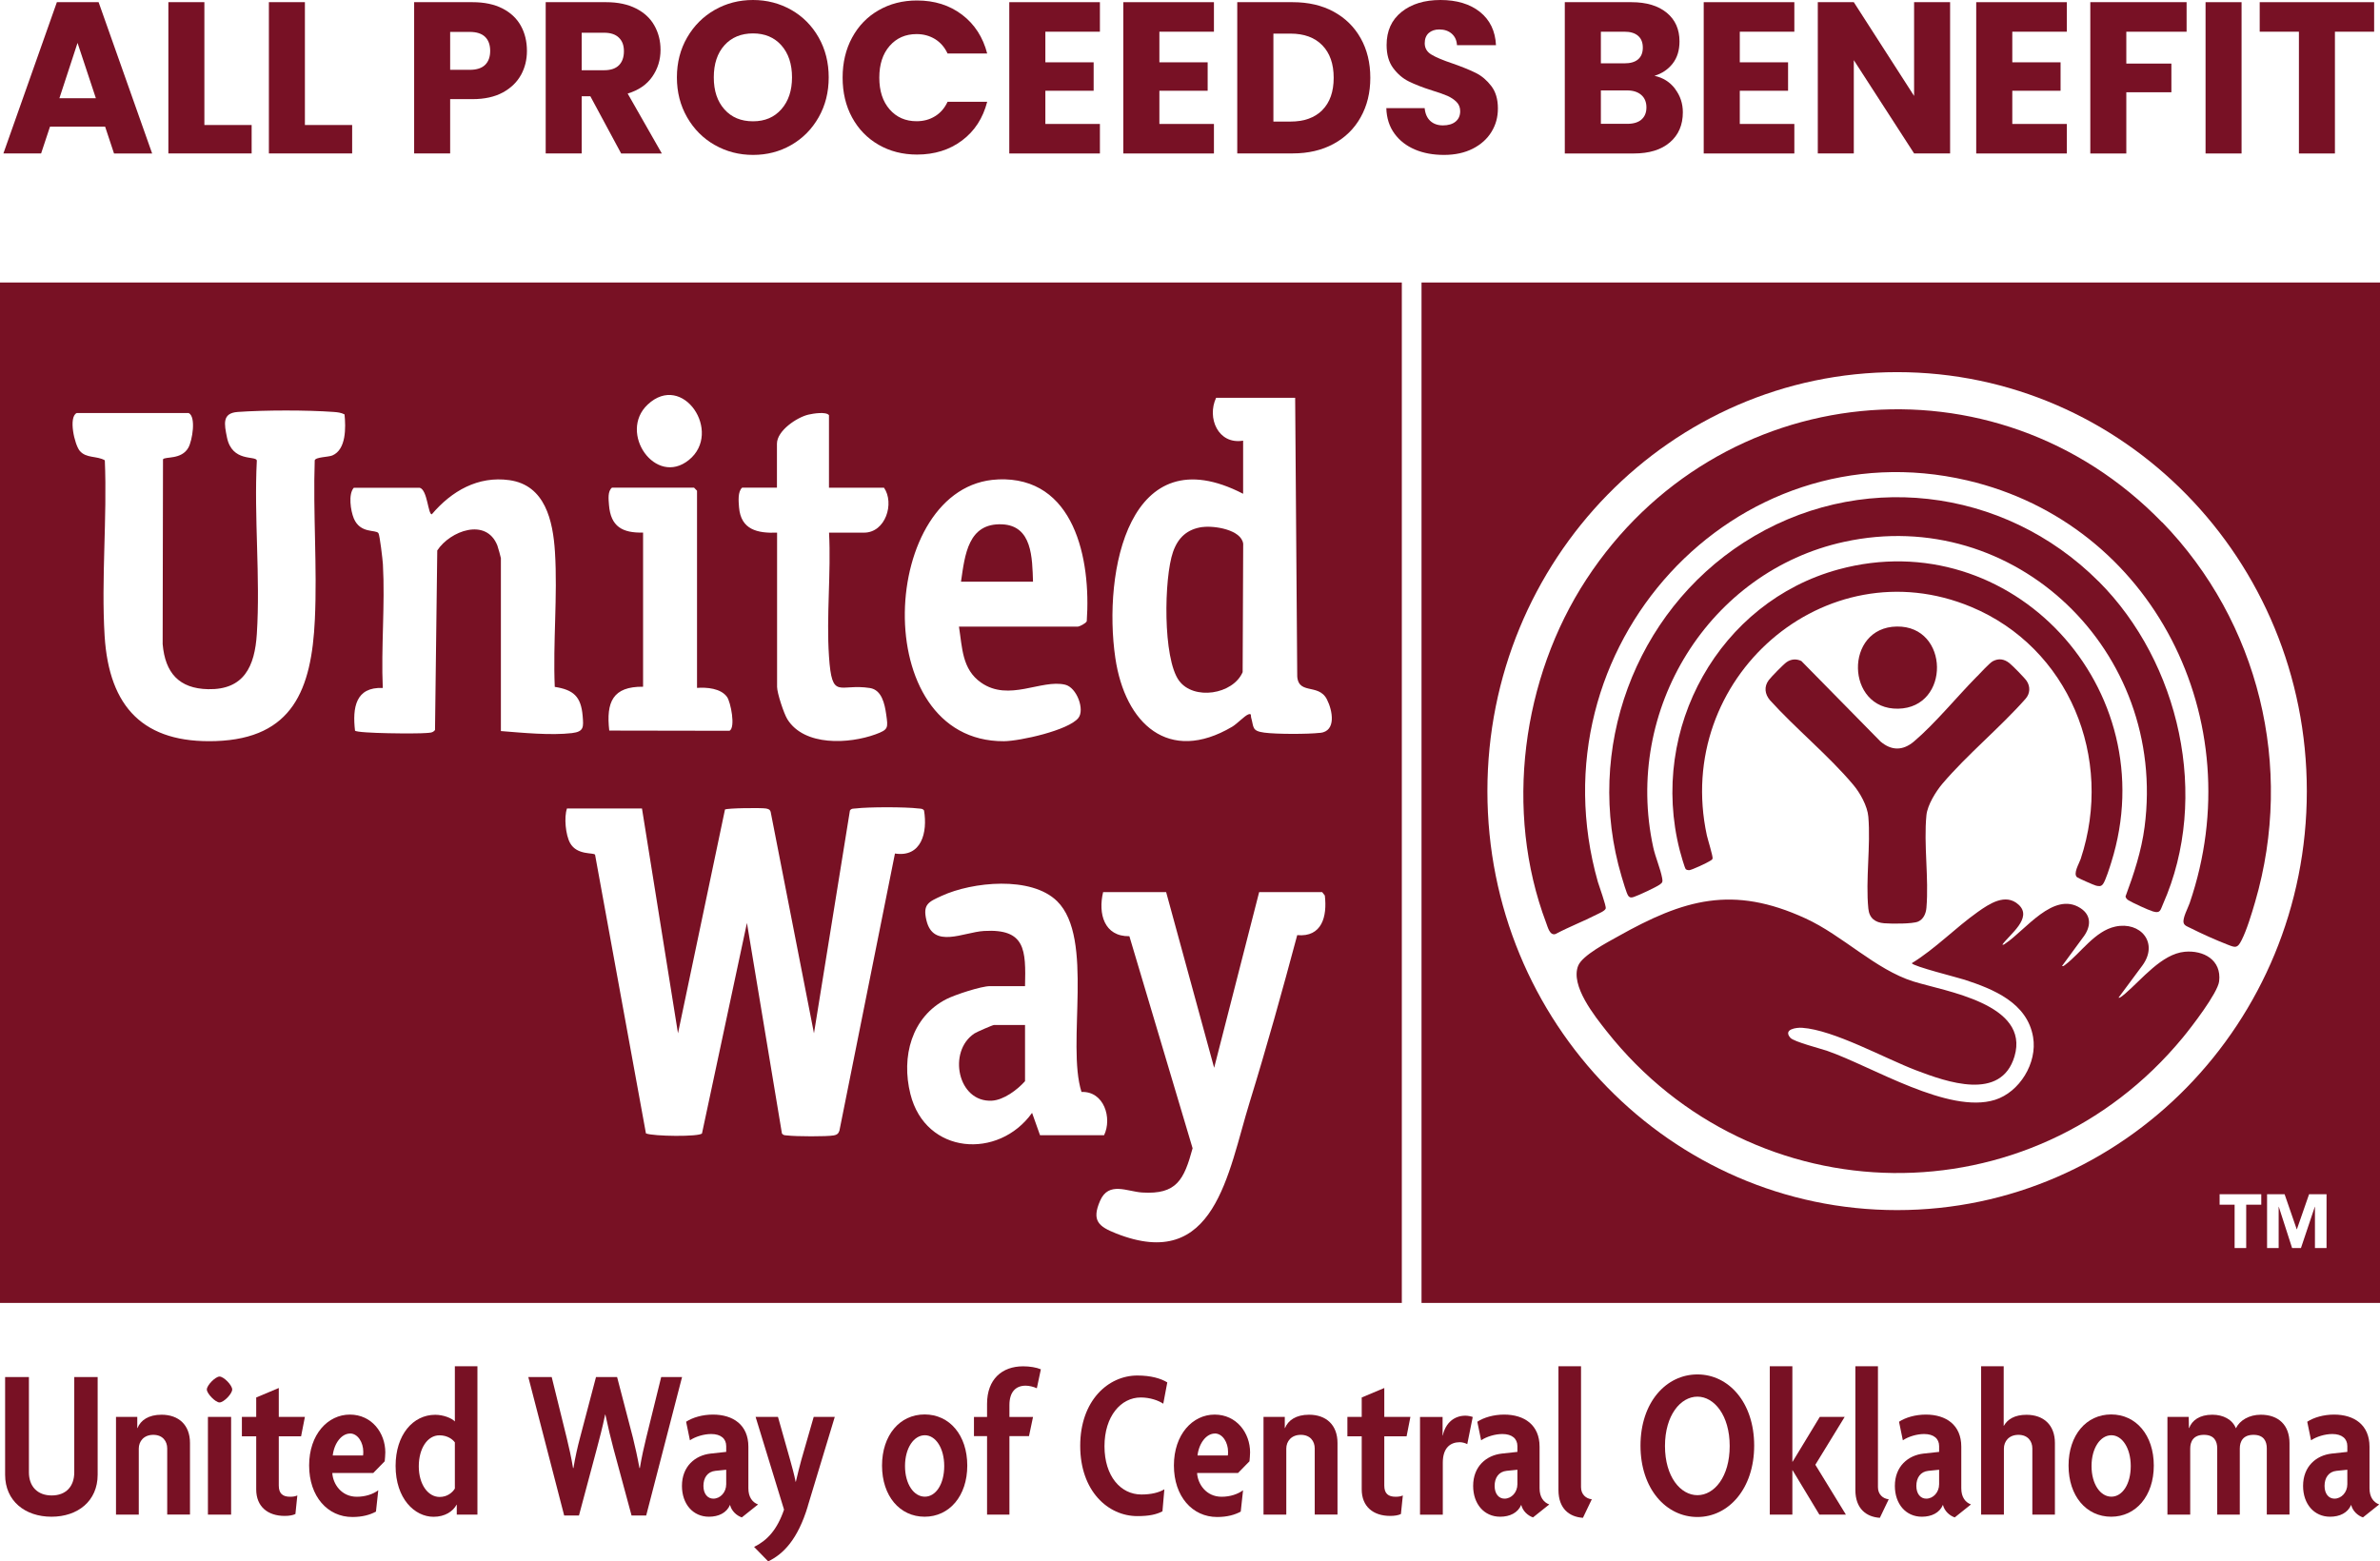
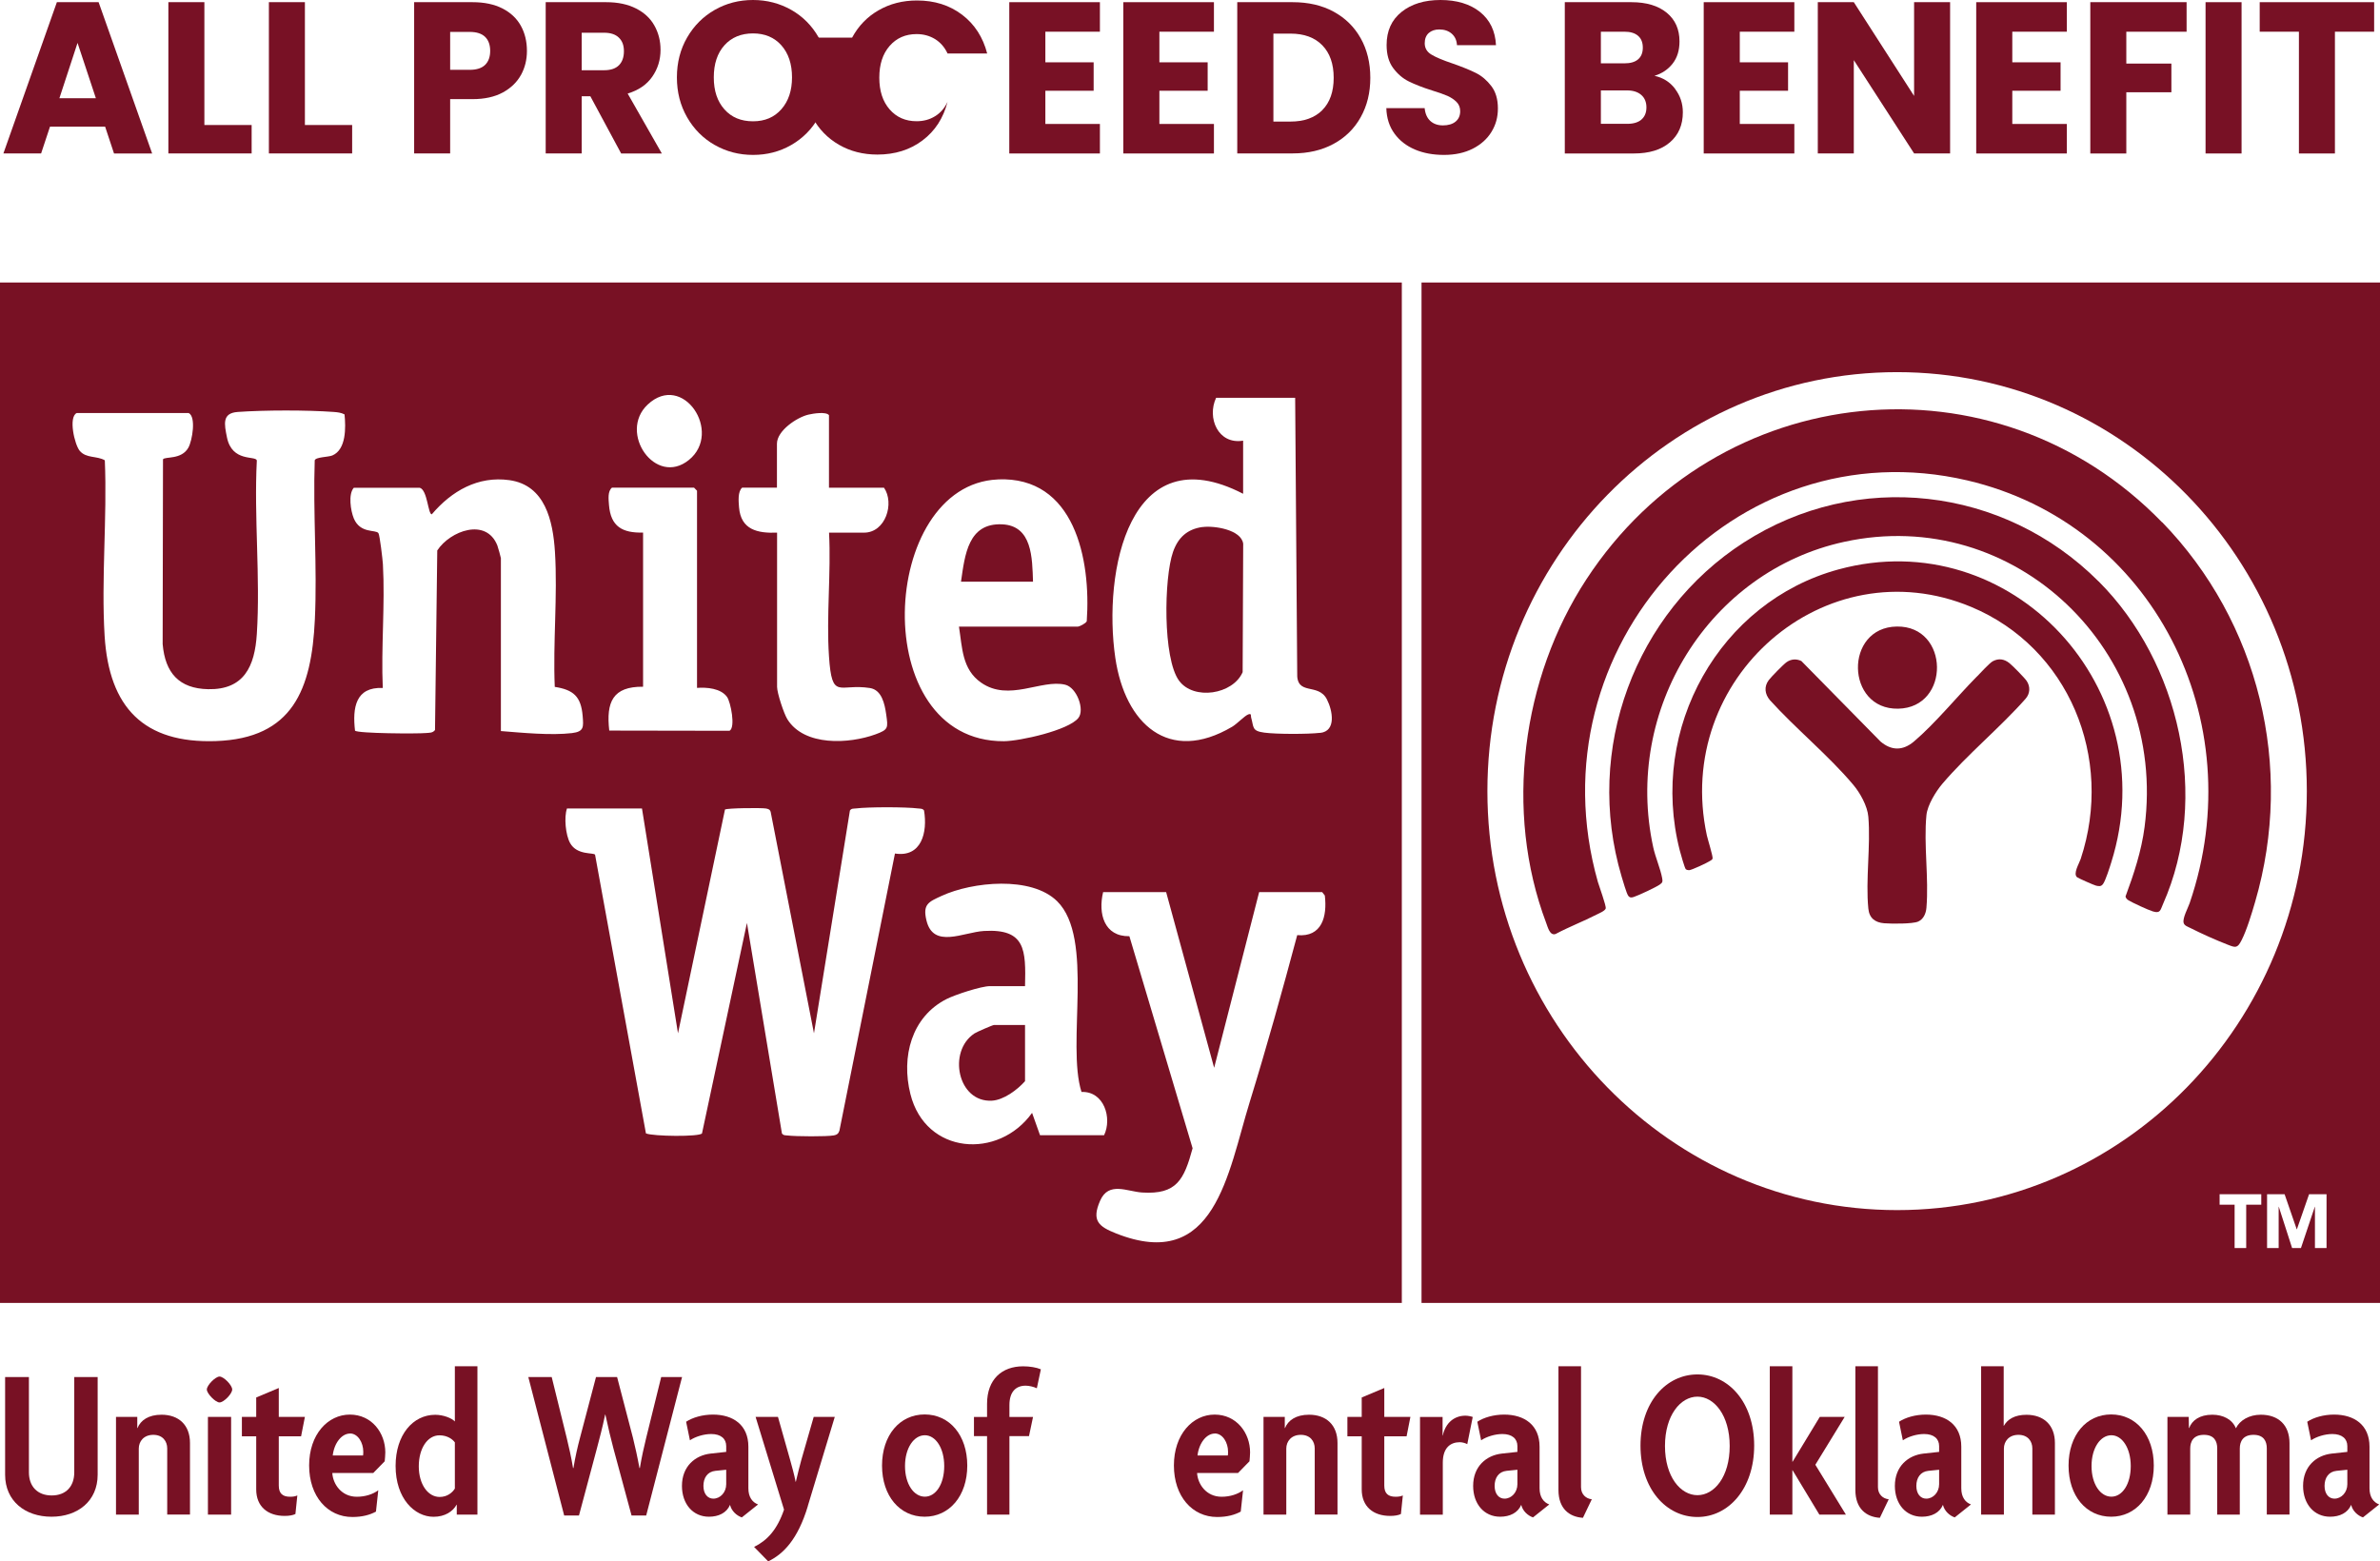
<svg xmlns="http://www.w3.org/2000/svg" id="Layer_1" version="1.1" viewBox="0 0 349 229">
  <defs>
    <style>
      .st0 {
        fill: #781124;
      }

      .st1 {
        fill: #781125;
      }
    </style>
  </defs>
  <g>
    <g>
      <g>
        <path class="st0" d="M146.94,76.9c-4.98-.21-5.45,4.47-6.02,8.41h10.56c-.12-3.48-.1-8.22-4.54-8.41Z" />
        <path class="st0" d="M142.88,151.58c-3.94,2.6-2.47,10.13,2.58,9.85,1.73-.1,3.72-1.59,4.85-2.86v-8.24h-4.55c-.18,0-2.56,1.03-2.89,1.25Z" />
        <path class="st0" d="M176.35,77.29c-2.24.3-3.6,1.54-4.34,3.66-1.33,3.81-1.52,15.62.89,18.89,2.14,2.9,7.88,2.04,9.32-1.26l.08-18.83c-.27-2.07-4.26-2.68-5.95-2.45Z" />
        <path class="st0" d="M0,41.43v149.66h205.56V41.43H0ZM146.33,70.31c11.22-.47,13.67,11.67,13.03,20.8-.12.32-1.09.79-1.28.79h-17.46c.49,3.09.44,6.26,3.25,8.22,4.08,2.85,8.82-.53,12.32.3,1.72.41,2.9,3.68,1.94,4.88-1.45,1.82-8.58,3.39-10.91,3.41-20.17.11-18.3-37.67-.9-38.39ZM108.8,71.52h5.13v-6.44c0-1.92,2.94-3.88,4.62-4.27.69-.16,2.58-.47,3.01.08v10.64h8.07c1.57,2.28.23,6.59-2.93,6.59h-5.13c.31,5.92-.41,12.27-.01,18.14.44,6.57,1.48,3.93,6.01,4.65,1.74.28,2.16,2.34,2.38,3.86.28,2,.35,2.23-1.56,2.93-3.86,1.41-10.44,1.79-12.93-2.21-.52-.84-1.51-3.85-1.51-4.75v-22.62c-2.84.11-5.32-.4-5.58-3.73-.07-.87-.2-2.28.45-2.86ZM94.97,59.34c5.17-4.86,11.05,4.07,6.05,8.12-4.89,3.96-10.41-4.01-6.05-8.12ZM94.28,78.11c-2.98.07-4.73-.85-4.98-4.05-.06-.82-.22-2,.44-2.54h12.03l.44.45v28.92c1.42-.11,3.51.06,4.41,1.34.52.75,1.27,4.44.36,4.95l-17.64-.03c-.48-4.19.52-6.48,4.96-6.43v-22.6ZM48.73,66.8c-.59.25-2.46.22-2.58.72-.26,7.7.38,15.67.02,23.34-.48,10.26-3.24,17.44-14.52,17.83-10.54.36-15.66-4.9-16.31-15.43-.51-8.38.39-17.31.03-25.75-1.17-.68-2.73-.26-3.68-1.39-.76-.92-1.68-4.93-.45-5.54h16.43c1.12.56.52,4.04-.04,5.06-1.01,1.83-3.45,1.28-3.73,1.73l-.05,27.09c.36,4.23,2.41,6.53,6.66,6.62,5.25.11,6.85-3.32,7.15-8.11.53-8.26-.43-17.11,0-25.44-.17-.74-3.63.3-4.38-3.38-.4-1.97-.73-3.56,1.57-3.73,3.94-.28,10.17-.29,14.11,0,.54.04,1.07.1,1.56.36.19,1.89.27,5.15-1.79,6.02ZM73.45,107.18v-25.32c0-.1-.43-1.63-.52-1.86-1.63-4.11-6.91-2.16-8.81.73l-.33,26.34c-.36.46-.84.39-1.33.44-1.22.12-10.05.07-10.4-.35-.39-3.37.08-6.43,4.07-6.26-.26-5.96.35-12.22.02-18.14-.04-.68-.46-4.29-.66-4.57-.39-.55-2.66.11-3.61-2.16-.47-1.14-.83-3.57,0-4.49h9.68c1.13.33,1.2,3.91,1.76,3.89,2.91-3.43,6.78-5.65,11.37-5.01,5.25.73,6.4,5.95,6.69,10.55.4,6.43-.31,13.29-.03,19.77,2.71.43,3.85,1.37,4.09,4.26.13,1.63.22,2.3-1.57,2.52-3.09.36-7.31-.05-10.42-.3ZM131.24,125.16l-8.15,40.68c-.15.43-.36.6-.8.68-1.08.2-5.59.16-6.76.02-.32-.04-.65.02-.87-.31l-5.13-30.87-6.59,30.87c-.38.52-7.18.44-8.22,0l-7.46-40.87c-.19-.36-2.64.12-3.66-1.71-.66-1.19-.91-3.78-.46-5.07h11l5.28,32.97,6.89-32.82c.36-.22,5.38-.27,6.02-.15.34.07.57.13.68.5l6.35,32.47,5.27-32.67c.21-.34.55-.27.87-.31,1.83-.23,7.28-.23,9.12,0,.31.04.68-.01.88.3.54,3.21-.37,6.92-4.27,6.31ZM151.34,163.22c-4.91,6.87-15.61,6.15-17.84-2.76-1.37-5.46.16-11.33,5.31-13.94,1.27-.64,5.07-1.89,6.37-1.89h5.13c.13-5.33.07-8.44-6.01-8.09-3.04.18-7.45,2.66-8.45-1.56-.56-2.35.29-2.7,2.24-3.59,4.47-2.06,13.13-2.96,16.93.79,5.49,5.42,1.33,20.93,3.57,27.97,3.31-.13,4.52,3.84,3.31,6.35h-9.39l-1.17-3.29ZM190.22,137.16c-2.19,8.19-4.47,16.39-6.97,24.49-3.2,10.37-5.05,25.02-19.59,19.25-2.54-1.01-3.63-1.85-2.34-4.8,1.26-2.87,3.96-1.34,6.17-1.2,5.07.32,6.14-1.89,7.39-6.49l-9.27-31.1c-3.71.06-4.61-3.32-3.85-6.47h9.24l7.04,25.77,6.6-25.77h9.24l.39.5c.37,3.09-.43,6.14-4.05,5.81ZM193.58,107.48c-1.81.21-6.4.21-8.19-.03-1.87-.25-1.51-.79-1.93-2.23-.07-.23.11-.65-.44-.43-.54.22-1.64,1.39-2.34,1.8-9.3,5.49-15.71-.43-17.13-10.09-1.85-12.64,2-32.74,18.74-24.08v-7.79c-3.68.61-5.34-3.36-3.96-6.29h11.59l.3,40.3c-.17,3.53,3.08,1.41,4.36,3.94.83,1.63,1.4,4.64-.98,4.91Z" />
      </g>
      <g>
-         <path class="st0" d="M262.54,152.21c.53.59,4.41,1.57,5.44,1.93,6.59,2.3,17.76,9.3,24.56,7.17,3.6-1.13,6.24-5.4,5.59-9.21-.86-5.05-5.86-7.04-10.05-8.41-1.02-.33-7.53-1.96-7.74-2.42,3.47-2.13,6.38-5.18,9.68-7.52,1.67-1.18,4.07-2.81,5.98-1.07,2.13,1.94-1.31,4.37-2.38,5.86.23.06.31-.07.46-.17,2.88-1.89,7.05-7.71,10.98-5.19,1.75,1.12,1.52,2.88.35,4.36l-3.04,4.14c.23.05.3-.05.46-.17,2.3-1.74,4.35-4.96,7.35-5.61,3.69-.8,6.41,2.37,3.98,5.7l-3.5,4.72c.16.14.81-.46.96-.58,2.45-2.09,5.38-5.84,8.75-6.15,2.73-.25,5.42,1.18,5.04,4.34-.21,1.72-4.09,6.75-5.33,8.25-22.17,26.89-62.88,26.38-84.48-.93-1.74-2.21-5.35-6.67-4.18-9.61.61-1.53,4.32-3.45,5.8-4.28,9.72-5.47,16.84-7.57,27.52-2.67,5.48,2.51,10.26,7.5,15.82,9.25,4.65,1.46,17.14,3.27,14.84,11-1.97,6.61-9.95,3.74-14.42,2.04-4.62-1.76-12.06-5.92-16.72-6.24-.83-.06-2.84.21-1.72,1.47Z" />
        <path class="st0" d="M317.06,76.59c14.15,14.59,19.42,35.85,13.63,55.68-.48,1.65-1.23,4.15-1.99,5.63-.61,1.21-.9,1.09-2.01.66-1.73-.67-3.87-1.63-5.53-2.47-.36-.19-.86-.32-.96-.76-.16-.7.63-2.13.89-2.88,9.17-26.8-5.42-55.64-32.61-61.99-34.16-7.98-63.92,24.46-54.17,58.89.19.65,1.25,3.53,1.15,3.89s-.97.71-1.3.88c-1.99,1.02-4.09,1.82-6.06,2.87-.84.27-1.13-1-1.37-1.63-6.19-16.4-3.56-35.93,5.9-50.4,19.24-29.42,59.96-33.57,84.42-8.35Z" />
        <path class="st0" d="M307.76,85.29c11.84,11.86,16.38,31.6,9.41,47.33-.38.87-.38,1.39-1.48,1.05-.67-.2-2.92-1.24-3.54-1.61-.23-.14-.39-.29-.47-.57,1.23-3.32,2.34-6.67,2.8-10.21,3.37-25.82-19.07-47.27-44.06-41.81-19.76,4.31-32.4,24.56-27.99,44.81.32,1.46,1.06,3.15,1.3,4.48.1.54.08.68-.35.98-.57.4-3.12,1.59-3.8,1.81-.32.1-.56.15-.81-.16-.26-.33-.81-2.29-.98-2.83-5.54-18.64,1.96-38.73,17.94-49.01,16.6-10.68,38.07-8.23,52.02,5.74Z" />
        <path class="st0" d="M247.2,127.48c-.16-.15-.78-2.35-.88-2.75-4.59-17.92,5.85-36.48,23.29-41.22,25.29-6.87,48,17.49,39.98,42.98-.22.7-.83,2.66-1.21,3.17-.29.39-.6.33-1.03.23-.27-.06-2.6-1.09-2.77-1.23-.62-.52.3-2,.53-2.68,4.92-14.87-1.78-31-16.04-36.96-21.41-8.95-43.74,10.48-38.78,33.5.13.58.92,3.11.84,3.4-.05.19-.22.24-.36.34-.39.27-2.71,1.36-3.09,1.37-.14,0-.38-.05-.48-.15Z" />
        <path class="st0" d="M289.91,99.21c.48-.49,1.83-1.97,2.31-2.23.87-.46,1.67-.33,2.43.27.45.35,2.25,2.18,2.54,2.62.56.84.5,1.86-.16,2.61-3.78,4.28-8.54,8.16-12.21,12.48-.94,1.11-2.18,3.11-2.33,4.59-.42,4.28.37,9.27,0,13.59-.07.82-.42,1.67-1.21,2.02-.83.37-3.97.33-4.99.25-1.32-.11-2.18-.74-2.32-2.15-.42-4.25.36-9.19,0-13.47-.13-1.58-1.22-3.52-2.22-4.7-3.62-4.3-8.42-8.21-12.21-12.4-.75-.88-.89-1.98-.18-2.93.36-.48,2.17-2.33,2.63-2.65.67-.46,1.43-.51,2.16-.16l11.61,11.81c1.61,1.36,3.27,1.36,4.89,0,3.09-2.62,6.32-6.58,9.24-9.54Z" />
        <path class="st0" d="M278.15,91.89c7.74-.12,7.89,11.9.2,12.05-7.72.15-7.95-11.94-.2-12.05Z" />
      </g>
      <path class="st0" d="M208.45,41.43v149.66h140.55V41.43h-140.55ZM278.19,177.48c-33.18,0-60.08-27.51-60.08-61.45s26.9-61.45,60.08-61.45,60.08,27.51,60.08,61.45-26.9,61.45-60.08,61.45ZM331.58,176.69h-2.2v6.35h-1.7v-6.35h-2.2v-1.54h6.11v1.54ZM341.16,183.04h-1.7v-6.05h-.02l-2.03,6.05h-1.3l-1.95-6.05h-.02v6.05h-1.7v-7.89h2.57l1.78,5.15h.02l1.79-5.15h2.56v7.89Z" />
    </g>
    <g>
      <path class="st0" d="M7.55,222.45c-3.87,0-6.8-2.31-6.8-6.16v-14.33h3.49v13.98c0,2.05,1.24,3.39,3.34,3.39s3.31-1.33,3.31-3.39v-13.98h3.43v14.33c0,3.86-2.91,6.16-6.77,6.16Z" />
      <path class="st0" d="M24.52,222.14v-9.71c0-1.04-.65-1.99-2.04-1.99s-2.13.95-2.13,2.02v9.68h-3.34v-14.33h3.12v1.64h.03c.46-1.14,1.61-1.96,3.53-1.96,2.5,0,4.17,1.49,4.17,4.14v10.5h-3.34Z" />
      <path class="st0" d="M32.19,205.69c-.59,0-1.86-1.3-1.86-1.9,0-.63,1.27-1.9,1.86-1.9.62,0,1.86,1.27,1.86,1.9s-1.24,1.9-1.86,1.9ZM30.49,222.14v-14.33h3.4v14.33h-3.4Z" />
      <path class="st0" d="M44.16,210.66h-3.28v7.21c0,1.2.59,1.65,1.67,1.65.43,0,.77-.06,1.05-.19l-.28,2.72c-.37.19-.93.28-1.58.28-2.47,0-4.17-1.36-4.17-3.89v-7.78h-2.1v-2.85h2.1v-2.85l3.31-1.39v4.24h3.83l-.56,2.85Z" />
      <path class="st0" d="M56.4,214.33l-1.67,1.71h-6c.09,1.61,1.33,3.48,3.59,3.48,1.27,0,2.38-.38,3.15-.95l-.34,3.13c-.87.47-1.98.79-3.46.79-3.62,0-6.34-3-6.34-7.56s2.75-7.46,5.97-7.46,5.2,2.69,5.2,5.54c0,.44-.06.98-.09,1.33ZM51.33,210.25c-1.21,0-2.32,1.36-2.54,3.22h4.45c.03-.19.03-.38.03-.57,0-1.3-.77-2.66-1.95-2.66Z" />
      <path class="st0" d="M66.98,222.14v-1.45h-.03c-.53.98-1.7,1.77-3.37,1.77-2.78,0-5.57-2.66-5.57-7.46,0-4.56,2.54-7.5,5.81-7.5,1.21,0,2.44.5,2.88.98v-8.1h3.31v21.76h-3.03ZM66.7,211.55c-.31-.44-1.08-1.04-2.26-1.04-1.76,0-3.03,1.93-3.03,4.55s1.33,4.49,3.06,4.49c1.11,0,1.86-.63,2.23-1.23v-6.77Z" />
      <path class="st0" d="M94.77,222.27h-2.16l-2.66-9.84c-.37-1.39-.77-3.04-1.18-4.97h-.03c-.4,1.93-.84,3.57-1.21,4.97l-2.63,9.84h-2.17l-5.26-20.31h3.43l2.2,8.92c.31,1.27.68,2.88.93,4.43h.06c.25-1.55.62-3.16.96-4.43l2.35-8.92h3.09l2.32,8.89c.31,1.23.68,2.91.96,4.46h.06c.25-1.52.62-3.19.93-4.43l2.2-8.92h3.06l-5.26,20.31Z" />
      <path class="st0" d="M108.78,222.55c-.74-.25-1.51-.92-1.73-1.84-.49,1.17-1.67,1.74-3.09,1.74-2.35,0-3.96-1.87-3.96-4.52,0-2.88,1.95-4.49,4.2-4.74l2.29-.25v-.85c0-1.07-.77-1.77-2.2-1.77-1.08,0-2.32.38-3.12.92l-.56-2.72c.96-.63,2.41-1.05,3.93-1.05,2.97,0,5.2,1.52,5.2,4.71v6.1c0,1.3.59,2.06,1.42,2.37l-2.38,1.9ZM106.49,215.56l-1.58.16c-1.18.12-1.76,1.04-1.76,2.21s.62,1.87,1.45,1.87c1.02,0,1.89-.92,1.89-2.12v-2.12Z" />
      <path class="st0" d="M118.46,220.9c-1.48,4.9-3.59,7.02-5.81,8.1l-2.07-2.12c1.92-.95,3.37-2.5,4.39-5.47l-4.17-13.6h3.28l1.79,6.33c.25.92.59,2.09.8,3.19h.03c.25-1.08.56-2.31.8-3.19l1.82-6.33h3.09l-3.96,13.09Z" />
      <path class="st0" d="M135.59,222.45c-3.65,0-6.25-3.04-6.25-7.5s2.6-7.5,6.25-7.5,6.25,3.04,6.25,7.5-2.63,7.5-6.25,7.5ZM135.62,210.5c-1.61,0-2.91,1.86-2.91,4.52s1.3,4.49,2.91,4.49,2.84-1.84,2.84-4.49-1.27-4.52-2.84-4.52Z" />
      <path class="st0" d="M152.04,203.61c-.46-.22-1.14-.38-1.64-.38-1.48,0-2.38.95-2.38,2.85v1.74h3.46l-.59,2.81h-2.87v11.51h-3.28v-11.51h-1.92v-2.81h1.92v-1.93c0-3.61,2.2-5.5,5.29-5.5.96,0,1.95.16,2.6.44l-.59,2.78Z" />
-       <path class="st0" d="M170.59,205.88c-.71-.48-1.95-.92-3.31-.92-2.91,0-5.32,2.75-5.32,7.15s2.38,7.08,5.41,7.08c1.45,0,2.57-.28,3.37-.76l-.28,3.23c-.9.47-1.98.7-3.68.7-4.3,0-8.38-3.67-8.38-10.31s4.11-10.31,8.38-10.31c2.01,0,3.46.44,4.39,1.01l-.59,3.13Z" />
      <path class="st0" d="M183.21,214.33l-1.67,1.71h-6c.09,1.61,1.33,3.48,3.59,3.48,1.27,0,2.38-.38,3.15-.95l-.34,3.13c-.87.47-1.98.79-3.46.79-3.62,0-6.34-3-6.34-7.56s2.75-7.46,5.97-7.46,5.2,2.69,5.2,5.54c0,.44-.06.98-.09,1.33ZM178.14,210.25c-1.21,0-2.32,1.36-2.54,3.22h4.45c.03-.19.03-.38.03-.57,0-1.3-.77-2.66-1.95-2.66Z" />
      <path class="st0" d="M192.79,222.14v-9.71c0-1.04-.65-1.99-2.04-1.99s-2.13.95-2.13,2.02v9.68h-3.34v-14.33h3.12v1.64h.03c.46-1.14,1.61-1.96,3.53-1.96,2.5,0,4.17,1.49,4.17,4.14v10.5h-3.34Z" />
      <path class="st0" d="M206.27,210.66h-3.28v7.21c0,1.2.59,1.65,1.67,1.65.43,0,.77-.06,1.05-.19l-.28,2.72c-.37.19-.93.28-1.58.28-2.47,0-4.17-1.36-4.17-3.89v-7.78h-2.1v-2.85h2.1v-2.85l3.31-1.39v4.24h3.83l-.56,2.85Z" />
      <path class="st0" d="M215.15,211.8c-.22-.12-.68-.28-1.08-.28-1.33,0-2.5.76-2.5,3.01v7.62h-3.34v-14.33h3.31v2.72h.03c.4-1.9,1.73-2.91,3.31-2.91.37,0,.8.09,1.08.19l-.8,3.98Z" />
      <path class="st0" d="M224.8,222.55c-.74-.25-1.51-.92-1.73-1.84-.49,1.17-1.67,1.74-3.09,1.74-2.35,0-3.96-1.87-3.96-4.52,0-2.88,1.95-4.49,4.2-4.74l2.29-.25v-.85c0-1.07-.77-1.77-2.2-1.77-1.08,0-2.32.38-3.12.92l-.56-2.72c.96-.63,2.41-1.05,3.93-1.05,2.97,0,5.2,1.52,5.2,4.71v6.1c0,1.3.59,2.06,1.42,2.37l-2.38,1.9ZM222.51,215.56l-1.58.16c-1.18.12-1.76,1.04-1.76,2.21s.62,1.87,1.45,1.87c1.02,0,1.89-.92,1.89-2.12v-2.12Z" />
      <path class="st0" d="M232.12,222.61c-1.98-.13-3.59-1.33-3.59-4.08v-18.15h3.31v17.74c0,1.04.71,1.68,1.58,1.77l-1.3,2.72Z" />
      <path class="st0" d="M248.91,222.49c-4.58,0-8.35-4.11-8.35-10.47s3.77-10.44,8.35-10.44,8.32,4.11,8.32,10.44-3.77,10.47-8.32,10.47ZM248.91,204.84c-2.47,0-4.76,2.72-4.76,7.24s2.29,7.21,4.76,7.21,4.73-2.69,4.73-7.21-2.29-7.24-4.73-7.24Z" />
      <path class="st0" d="M266.79,222.14l-3.93-6.51h-.03v6.51h-3.31v-21.76h3.31v14.01h.03l3.99-6.58h3.65l-4.3,7.02,4.48,7.31h-3.9Z" />
      <path class="st0" d="M275.66,222.61c-1.98-.13-3.59-1.33-3.59-4.08v-18.15h3.31v17.74c0,1.04.71,1.68,1.58,1.77l-1.3,2.72Z" />
      <path class="st0" d="M286.64,222.55c-.74-.25-1.51-.92-1.73-1.84-.49,1.17-1.67,1.74-3.09,1.74-2.35,0-3.96-1.87-3.96-4.52,0-2.88,1.95-4.49,4.2-4.74l2.29-.25v-.85c0-1.07-.77-1.77-2.2-1.77-1.08,0-2.32.38-3.12.92l-.56-2.72c.96-.63,2.41-1.05,3.93-1.05,2.97,0,5.2,1.52,5.2,4.71v6.1c0,1.3.59,2.06,1.42,2.37l-2.38,1.9ZM284.35,215.56l-1.58.16c-1.17.12-1.76,1.04-1.76,2.21s.62,1.87,1.45,1.87c1.02,0,1.89-.92,1.89-2.12v-2.12Z" />
      <path class="st0" d="M298.02,222.14v-9.71c0-1.04-.65-1.99-2.04-1.99s-2.13.95-2.13,2.02v9.68h-3.34v-21.76h3.31v8.73h.03c.53-.95,1.58-1.61,3.31-1.61,2.51,0,4.17,1.49,4.17,4.14v10.5h-3.31Z" />
      <path class="st0" d="M309.58,222.45c-3.65,0-6.25-3.04-6.25-7.5s2.6-7.5,6.25-7.5,6.25,3.04,6.25,7.5-2.63,7.5-6.25,7.5ZM309.61,210.5c-1.61,0-2.91,1.86-2.91,4.52s1.3,4.49,2.91,4.49,2.84-1.84,2.84-4.49-1.27-4.52-2.84-4.52Z" />
      <path class="st0" d="M332.4,222.14v-9.71c0-1.04-.43-1.99-1.95-1.99s-2.01.95-2.01,2.02v9.68h-3.31v-9.71c0-1.04-.43-1.99-1.95-1.99s-2.01.95-2.01,2.02v9.68h-3.34v-14.33h3.12l.03,1.64h.03c.43-1.14,1.54-1.96,3.4-1.96,1.61,0,2.94.7,3.46,1.99.56-1.17,1.95-1.99,3.65-1.99,2.6,0,4.21,1.52,4.21,4.17v10.47h-3.34Z" />
      <path class="st0" d="M346.5,222.55c-.74-.25-1.51-.92-1.73-1.84-.49,1.17-1.67,1.74-3.09,1.74-2.35,0-3.96-1.87-3.96-4.52,0-2.88,1.95-4.49,4.2-4.74l2.29-.25v-.85c0-1.07-.77-1.77-2.2-1.77-1.08,0-2.32.38-3.12.92l-.56-2.72c.96-.63,2.41-1.05,3.93-1.05,2.97,0,5.2,1.52,5.2,4.71v6.1c0,1.3.59,2.06,1.42,2.37l-2.38,1.9ZM344.21,215.56l-1.58.16c-1.18.12-1.76,1.04-1.76,2.21s.62,1.87,1.45,1.87c1.02,0,1.89-.92,1.89-2.12v-2.12Z" />
    </g>
  </g>
  <g>
    <path class="st1" d="M15.42,18.58H7.33l-1.3,3.92H.5L8.34.32h6.12l7.85,22.19h-5.59l-1.3-3.92ZM14.06,14.41l-2.69-8.12-2.66,8.12h5.35Z" />
    <path class="st1" d="M29.98,18.33h6.92v4.17h-12.21V.32h5.28v18.02Z" />
    <path class="st1" d="M44.72,18.33h6.92v4.17h-12.21V.32h5.28v18.02Z" />
    <path class="st1" d="M76.4,10.98c-.58,1.06-1.46,1.92-2.66,2.58-1.2.65-2.68.98-4.45.98h-3.28v7.96h-5.28V.32h8.56c1.73,0,3.19.31,4.39.92,1.19.61,2.09,1.45,2.69,2.53.6,1.07.9,2.31.9,3.7,0,1.29-.29,2.46-.87,3.52ZM71.14,9.51c.49-.48.74-1.17.74-2.05s-.25-1.57-.74-2.05c-.49-.48-1.25-.73-2.26-.73h-2.87v5.56h2.87c1.01,0,1.76-.24,2.26-.73Z" />
    <path class="st1" d="M91.08,22.5l-4.51-8.38h-1.27v8.38h-5.28V.32h8.87c1.71,0,3.17.31,4.37.92,1.21.61,2.11,1.45,2.7,2.51.6,1.07.9,2.25.9,3.56,0,1.47-.41,2.79-1.22,3.95-.81,1.16-2.01,1.98-3.6,2.46l5.01,8.79h-5.96ZM85.3,10.3h3.28c.97,0,1.69-.24,2.18-.73.48-.48.73-1.17.73-2.05s-.24-1.51-.73-1.99c-.48-.48-1.21-.73-2.18-.73h-3.28v5.5Z" />
    <path class="st1" d="M104.81,21.27c-1.7-.97-3.05-2.32-4.05-4.06-1-1.74-1.5-3.69-1.5-5.86s.5-4.12,1.5-5.85c1-1.73,2.35-3.08,4.05-4.05,1.7-.97,3.57-1.45,5.61-1.45s3.91.49,5.61,1.45c1.7.97,3.04,2.32,4.02,4.05.98,1.73,1.47,3.68,1.47,5.85s-.49,4.12-1.48,5.86c-.99,1.74-2.33,3.09-4.02,4.06-1.69.97-3.55,1.45-5.59,1.45s-3.91-.48-5.61-1.45ZM114.58,16.02c1.04-1.18,1.56-2.74,1.56-4.68s-.52-3.52-1.56-4.69c-1.04-1.17-2.43-1.75-4.16-1.75s-3.15.58-4.19,1.74c-1.04,1.16-1.56,2.73-1.56,4.71s.52,3.52,1.56,4.69c1.04,1.17,2.44,1.75,4.19,1.75s3.12-.59,4.16-1.77Z" />
-     <path class="st1" d="M124.95,5.52c.93-1.72,2.22-3.06,3.88-4.01,1.66-.96,3.54-1.44,5.64-1.44,2.58,0,4.78.7,6.61,2.09,1.83,1.39,3.06,3.29,3.68,5.69h-5.81c-.43-.93-1.05-1.63-1.84-2.12-.79-.48-1.69-.73-2.7-.73-1.63,0-2.95.58-3.96,1.74-1.01,1.16-1.51,2.71-1.51,4.65s.5,3.49,1.51,4.65c1.01,1.16,2.33,1.74,3.96,1.74,1.01,0,1.91-.24,2.7-.73.79-.48,1.41-1.19,1.84-2.12h5.81c-.62,2.4-1.84,4.29-3.68,5.67-1.83,1.38-4.04,2.07-6.61,2.07-2.1,0-3.98-.48-5.64-1.44-1.66-.96-2.95-2.29-3.88-4-.93-1.71-1.39-3.66-1.39-5.85s.46-4.14,1.39-5.86Z" />
+     <path class="st1" d="M124.95,5.52c.93-1.72,2.22-3.06,3.88-4.01,1.66-.96,3.54-1.44,5.64-1.44,2.58,0,4.78.7,6.61,2.09,1.83,1.39,3.06,3.29,3.68,5.69h-5.81c-.43-.93-1.05-1.63-1.84-2.12-.79-.48-1.69-.73-2.7-.73-1.63,0-2.95.58-3.96,1.74-1.01,1.16-1.51,2.71-1.51,4.65s.5,3.49,1.51,4.65c1.01,1.16,2.33,1.74,3.96,1.74,1.01,0,1.91-.24,2.7-.73.79-.48,1.41-1.19,1.84-2.12c-.62,2.4-1.84,4.29-3.68,5.67-1.83,1.38-4.04,2.07-6.61,2.07-2.1,0-3.98-.48-5.64-1.44-1.66-.96-2.95-2.29-3.88-4-.93-1.71-1.39-3.66-1.39-5.85s.46-4.14,1.39-5.86Z" />
    <path class="st1" d="M153.29,4.65v4.49h7.08v4.17h-7.08v4.87h8v4.33h-13.29V.32h13.29v4.33h-8Z" />
    <path class="st1" d="M170.01,4.65v4.49h7.08v4.17h-7.08v4.87h8v4.33h-13.29V.32h13.29v4.33h-8Z" />
    <path class="st1" d="M195.56,1.71c1.71.93,3.03,2.23,3.97,3.9.94,1.67,1.41,3.61,1.41,5.8s-.47,4.1-1.41,5.78c-.94,1.69-2.27,2.99-3.99,3.92-1.72.93-3.71,1.39-5.98,1.39h-8.13V.32h8.13c2.29,0,4.29.46,6,1.39ZM193.9,16.15c1.11-1.12,1.67-2.7,1.67-4.74s-.56-3.63-1.67-4.77c-1.11-1.14-2.67-1.71-4.67-1.71h-2.5v12.9h2.5c2,0,3.55-.56,4.67-1.67Z" />
    <path class="st1" d="M207.49,21.93c-1.26-.53-2.26-1.31-3.01-2.34-.75-1.03-1.15-2.28-1.19-3.73h5.62c.08.82.36,1.45.83,1.88s1.09.65,1.85.65,1.4-.18,1.85-.55c.45-.37.68-.88.68-1.53,0-.55-.18-1-.54-1.36-.36-.36-.8-.65-1.33-.89-.53-.23-1.27-.49-2.24-.79-1.4-.44-2.54-.89-3.43-1.33-.89-.44-1.65-1.1-2.29-1.96-.64-.86-.96-1.99-.96-3.38,0-2.07.73-3.68,2.19-4.85,1.46-1.17,3.37-1.75,5.72-1.75s4.32.58,5.78,1.75c1.46,1.17,2.25,2.8,2.35,4.88h-5.72c-.04-.72-.3-1.28-.77-1.69-.47-.41-1.08-.62-1.82-.62-.64,0-1.15.17-1.55.52-.39.35-.59.85-.59,1.5,0,.72.33,1.28.99,1.67.66.4,1.69.83,3.09,1.3,1.4.49,2.54.95,3.42,1.39.88.44,1.63,1.09,2.27,1.93.64.84.96,1.93.96,3.26s-.31,2.41-.94,3.45c-.63,1.03-1.54,1.85-2.73,2.46-1.2.61-2.61.92-4.23.92s-3.01-.26-4.27-.79Z" />
    <path class="st1" d="M245.63,13.04c.76,1,1.14,2.14,1.14,3.43,0,1.85-.63,3.32-1.9,4.41-1.27,1.09-3.03,1.63-5.3,1.63h-10.11V.32h9.77c2.2,0,3.93.52,5.18,1.55,1.25,1.03,1.87,2.43,1.87,4.2,0,1.31-.33,2.39-1,3.25-.67.86-1.56,1.46-2.67,1.8,1.26.27,2.27.91,3.03,1.91ZM234.75,9.29h3.46c.87,0,1.53-.19,1.99-.58s.7-.96.7-1.72-.23-1.34-.7-1.74c-.46-.4-1.13-.6-1.99-.6h-3.46v4.65ZM240.7,17.53c.48-.41.73-1.01.73-1.78s-.25-1.39-.76-1.83c-.51-.44-1.2-.66-2.09-.66h-3.83v4.9h3.89c.89,0,1.57-.21,2.06-.62Z" />
    <path class="st1" d="M255.12,4.65v4.49h7.08v4.17h-7.08v4.87h8v4.33h-13.29V.32h13.29v4.33h-8Z" />
    <path class="st1" d="M285.96,22.5h-5.28l-8.84-13.68v13.68h-5.28V.32h5.28l8.84,13.75V.32h5.28v22.19Z" />
    <path class="st1" d="M295.08,4.65v4.49h7.08v4.17h-7.08v4.87h8v4.33h-13.29V.32h13.29v4.33h-8Z" />
    <path class="st1" d="M320.64.32v4.33h-8.84v4.68h6.61v4.2h-6.61v8.98h-5.28V.32h14.12Z" />
    <path class="st1" d="M328.7.32v22.19h-5.28V.32h5.28Z" />
    <path class="st1" d="M348.14.32v4.33h-5.75v17.86h-5.28V4.65h-5.75V.32h16.78Z" />
  </g>
</svg>